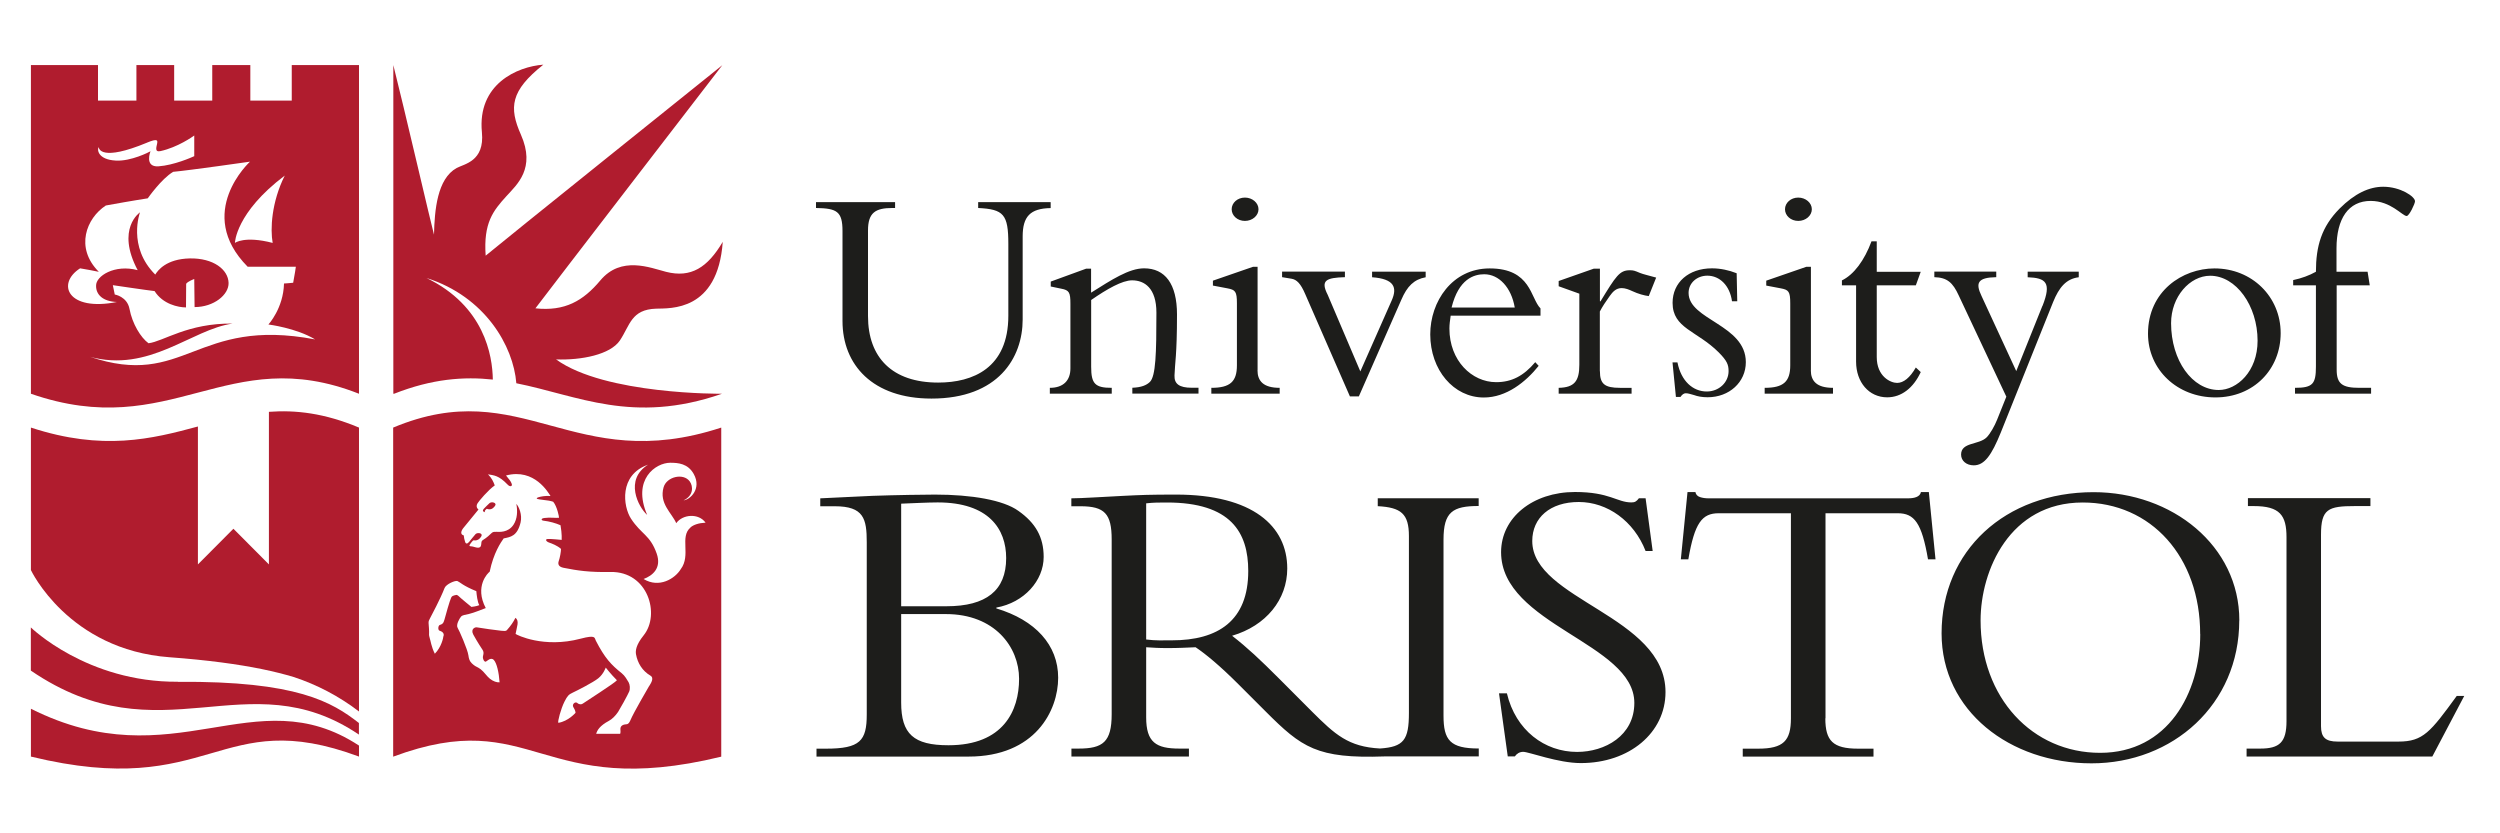
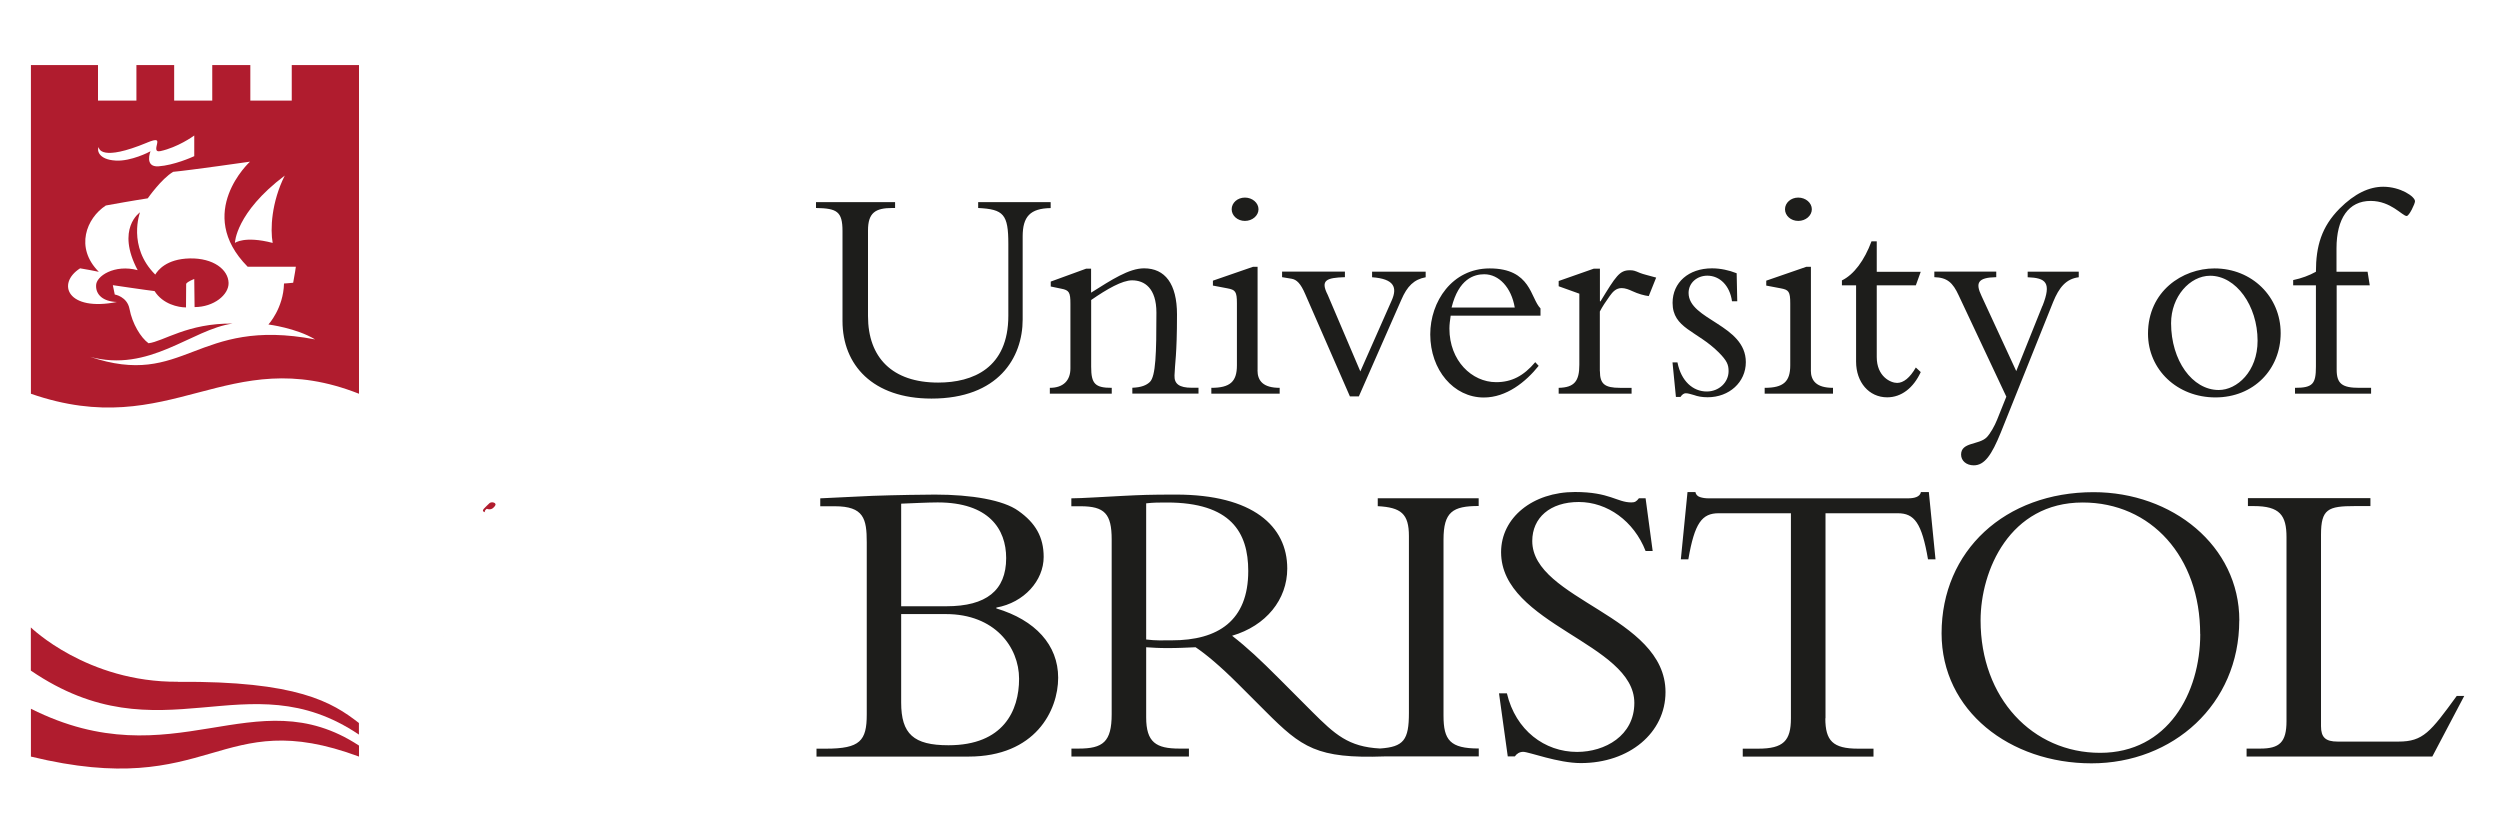
<svg xmlns="http://www.w3.org/2000/svg" id="Layer_2" data-name="Layer 2" viewBox="0 0 300 100">
  <defs>
    <style>
      .cls-1 {
        fill: #b01c2e;
      }

      .cls-2 {
        fill: #1d1d1b;
      }
    </style>
  </defs>
  <path class="cls-2" d="M108.14,60.44c1.25-.05,3.29-.15,4.38-.15,6.13,0,8.22,3.19,8.22,6.68,0,3.89-2.39,5.78-7.17,5.78h-5.43v-12.31h0ZM104.01,85.75c0,3.14-.8,4.09-4.88,4.09h-1.15v.95h18.24c8.02,0,10.76-5.53,10.76-9.46s-2.74-6.92-7.42-8.32v-.1c3.34-.6,5.68-3.24,5.68-6.08,0-2.39-.99-4.09-3.04-5.53-1.8-1.3-5.63-1.95-10.01-1.95-.95,0-4.73.05-7.48.15-1.44.05-4.88.25-6.28.3v.95h1.74c3.49,0,3.84,1.5,3.84,4.33v20.67h0ZM108.14,73.69h5.38c5.83,0,8.77,3.94,8.77,7.77s-1.89,7.97-8.47,7.97c-4.19,0-5.68-1.35-5.68-5.13v-10.61h0ZM177.44,60.74v-.95h-12.11v.95c2.79.15,3.74.9,3.74,3.59v21.22c0,3.24-.62,4.08-3.47,4.27-3.8-.2-5.41-1.69-8.14-4.41l-3.93-3.94c-2.34-2.34-3.83-3.74-5.68-5.18,4.08-1.2,6.62-4.34,6.62-8.07,0-5.08-4.13-8.87-13.35-8.87-3.24,0-4.24.05-6.28.15-2.04.1-5.08.3-6.28.3v.95h1.1c2.89,0,3.74.9,3.74,3.98v20.97c0,3.34-1.05,4.13-3.98,4.13h-.85v.95h14.1v-.95h-1.15c-2.79,0-3.98-.75-3.98-3.74v-8.42c.8.05,1.44.1,2.54.1,1.35,0,2.14-.05,3.39-.1,1.2.8,2.94,2.24,5.13,4.43l3.29,3.29c4.31,4.31,6.14,5.67,14.26,5.38h11.3v-.95c-3.44,0-4.23-1-4.23-3.94v-21.12c0-3.34,1.1-4.04,4.23-4.04h0ZM140.63,76.84c-1.15,0-1.89.05-3.09-.1v-16.34c.9-.1,1.54-.1,2.49-.1,7.68,0,9.76,3.59,9.76,8.22,0,5.98-3.63,8.32-9.17,8.32h0ZM180.83,83.21c1.05,4.43,4.53,7.02,8.42,7.02,3.34,0,6.87-1.94,6.87-5.88,0-7.18-15.99-9.37-15.99-18.09,0-4.14,3.79-7.22,8.87-7.22,4.18,0,5.03,1.25,6.77,1.25.4,0,.6-.1.9-.5h.8l.85,6.33h-.85c-1.4-3.59-4.58-5.88-8.02-5.88s-5.58,1.89-5.58,4.68c0,7.07,15.99,8.97,15.99,18.13,0,4.88-4.34,8.52-10.16,8.52-2.74,0-6.23-1.35-6.92-1.35-.45,0-.8.25-1,.55h-.85l-1.05-7.57h.95,0ZM219.04,86.2c0,2.69.9,3.64,3.93,3.64h1.85v.95h-15.69v-.95h1.85c3.04,0,3.93-.95,3.93-3.64v-24.61h-8.67c-1.99,0-2.89,1.14-3.64,5.53h-.9l.8-8.07h.95c.05.3.25.5.55.6.3.1.65.15,1,.15h23.96c.7,0,1.44-.15,1.55-.75h.95l.8,8.07h-.9c-.75-4.38-1.64-5.53-3.63-5.53h-8.67v24.61h0ZM264.03,76.09c0,7.07-3.89,14.25-12.01,14.25s-14.35-6.57-14.35-15.89c0-5.98,3.48-14.15,12.25-14.15,8.22,0,14.1,6.53,14.1,15.79h0ZM268.72,74.45c0-8.97-8.07-15.39-17.49-15.39-10.61,0-18.24,7.02-18.24,16.94,0,9.32,8.22,15.6,17.99,15.6s17.73-7.07,17.73-17.14ZM291.86,90.78h-22.27v-.95h1.65c2.29,0,3.14-.75,3.14-3.29v-22.07c0-2.64-.8-3.74-3.93-3.74h-.7v-.95h14.7v.95h-1.85c-3.24,0-4.08.35-4.08,3.44v22.97c0,1.35.55,1.85,1.99,1.85h7.32c2.94,0,3.83-1.15,6.98-5.48h.9l-3.83,7.27h0Z" />
-   <path class="cls-1" d="M59.14,45.55c-.04-2.9-1.02-8.83-7.96-12.19,7.05,2.24,10.43,8.19,10.78,12.63,7.4,1.48,13.96,4.96,24.62,1.28l.04-.02s-14.02.13-19.89-4.12c3.03.11,6.51-.57,7.66-2.28,1.22-1.83,1.35-3.71,4.34-3.81,1.68-.06,7.4.37,8-8.02-1.83,3.09-3.81,4.36-6.8,3.6-1.91-.49-5.39-1.95-7.89,1.03-2.06,2.46-4.26,3.73-7.79,3.35,1.42-1.9,22.43-29.18,22.43-29.18,0,0-26.92,21.6-28.4,22.86-.28-3.94.9-5.39,2.48-7.13,1.29-1.42,3.54-3.34,1.75-7.39-1.45-3.27-1.26-5.26,2.69-8.4-3.14.23-7.94,2.34-7.37,8.12.34,3.49-2.13,3.79-3.03,4.28-2.34,1.29-2.65,5.07-2.72,8-.27-.95-3.68-15.61-4.88-20.35v39.44h.09c4.57-1.8,8.37-2.08,11.87-1.7h0ZM86.55,51.31c-17.77,5.83-23.83-6.51-39.37,0,0,0,0,39.49,0,39.49,16.91-6.28,17.55,5.31,39.37,0v-39.49ZM54.31,71.53c-.09.04-.14.13-.17.19-.17.34-.67,2.12-.8,2.62-.13.49-.28.57-.55.65-.23.07-.26.62-.05.69.65.2.51.61.46.71,0,.12-.22,1.25-1.02,2.06-.42-.82-.52-1.64-.6-1.83-.07-.19-.11-.44-.09-.63.02-.19-.04-1.01-.06-1.22s.07-.39.16-.55c.16-.3,1.27-2.38,1.76-3.66.19-.47,1.29-.94,1.55-.83.3.13.66.56,2.26,1.21.04.44.13,1.31.36,1.68-.36.15-.95.21-.95.21,0,0-1.32-1.07-1.57-1.33-.04-.04-.17-.12-.24-.11-.14.02-.31.07-.45.13h0ZM69.29,84.36c-.27-.22-.7.16-.48.51.27.42.25.67.25.67,0,0-.86,1.01-2.06,1.2-.11-.11.3-1.68.74-2.55.36-.71.51-.85,1-1.08.49-.23,2.43-1.21,3.06-1.72.63-.51.89-1.28.89-1.28,0,0,.58.76,1.34,1.52-.17.28-3.91,2.66-4.09,2.8-.17.14-.45.11-.66-.06h0ZM77.88,82.35c-.14.26-1.82,3.1-2.25,4.12-.23.54-.49.43-.63.46s-.6.11-.55.62c.04.36-.03.51-.03.51h-2.88c.12-.42.41-.96,1.53-1.56.36-.19.78-.59,1.1-1.07.17-.25,1.16-2.03,1.33-2.44.14-.33.09-.84-.07-1.12-.17-.28-.44-.78-.82-1.08-1.28-1.02-2.04-1.83-3.11-3.91-.18-.34.04-.73-1.82-.24-4.44,1.18-7.67-.45-7.81-.57.14-.85.49-1.56-.02-1.93-.27.54-.54.93-1.01,1.46-.15.17-.34.11-.69.09-.34-.03-2.57-.33-2.94-.41-.15-.04-.79.16-.41.88.06.12.57,1.02,1.1,1.81.28.43-.02.7.06,1.03.07.32.23.43.34.4.11-.03.59-.6.96-.2.36.38.61,1.52.69,2.68-.32.03-.76-.11-1.16-.43-.37-.29-.71-.84-1.11-1.14-.4-.3-.58-.29-.87-.54-.26-.23-.51-.4-.6-1.12-.09-.71-1.12-3.04-1.29-3.3-.23-.37.21-1.12.4-1.35.17-.2.52-.22.94-.32.62-.14,1.68-.59,2.03-.71-1.38-2.62.27-4.23.47-4.36.47-2.27,1.34-3.52,1.68-4,.82-.17,1.63-.26,2.03-1.91.22-.93-.2-1.91-.51-2.23.17.86.12,1.8-.34,2.5-.66.99-1.76.85-1.99.85s-.45-.04-.63.14c-.15.16-.66.62-1,.81-.26.15-.22.28-.25.52-.03.23-.06.39-.31.43-.27.04-.68-.16-.89-.16-.41,0-.16-.22.07-.54.22-.3.28-.13.49-.17.26-.06.41-.14.62-.44.3-.46-.44-.54-.66-.32-.24.25-.56.69-.76.92s-.38.32-.49.04c-.08-.21-.16-.6-.17-.8-.63-.17-.07-.86-.07-.86l1.84-2.25s-.41-.26-.11-.75c.16-.26,1.27-1.59,2.06-2.14-.16-.44-.36-.88-.81-1.33.7.13,1.27.1,2.36,1.24.28.3.59.21.49-.09-.11-.32-.3-.54-.69-1.01,3.44-.91,5.1,2.11,5.34,2.46-.64-.04-1.16.06-1.47.16-.27.09-.25.2.15.25,1.14.13,1.31.18,1.64.28.47.54.73,1.87.7,1.93-.48.03-1.08-.07-1.75.02-.51.07-.34.3-.13.32.76.09,1.49.3,2.06.55.19,1.05.14,1.76.14,1.76,0,0-1.33-.14-1.68-.11s-.18.31.17.43c.32.11.99.36,1.43.76,0,.31-.13,1.07-.27,1.45-.13.37-.03.7.58.82,1.66.33,3.08.55,5.63.5,4.49-.09,6,5.09,3.98,7.6-.95,1.18-.99,1.87-.92,2.28.19,1.05.76,1.99,1.73,2.56.51.3,0,.99-.15,1.25h0ZM82.87,63.29c-1.35,1.14.08,3.33-1.18,5.01-.69,1.14-2.6,2.32-4.46,1.18,1.08-.4,2.19-1.31,1.57-3.06-.79-2.24-1.84-2.28-3.08-4.18-.95-1.46-1.47-5.25,2.05-6.48-2.88,1.8-1.17,5.09-.11,6.03-1.84-4.28,1.04-6.26,2.77-6.26.95,0,2.12.09,2.82,1.35.99,1.79-.46,3.1-1.22,3.16,1.22-.57,1.16-1.69.74-2.27-.76-1.05-2.78-.57-3.14.71-.55,1.95.97,3.05,1.52,4.3.77-1.08,2.69-1.22,3.52-.06-.82.04-1.43.25-1.79.55h0Z" />
-   <path class="cls-1" d="M53.2,76.41v-.02s.01-.02,0,.02Z" />
+   <path class="cls-1" d="M53.2,76.41v-.02s.01-.02,0,.02" />
  <path class="cls-2" d="M126.08,24.27v.7c-2.47.04-3.36,1.03-3.36,3.4v9.97c0,4.58-2.92,9.49-10.94,9.49-7.05,0-10.68-4.03-10.68-9.31v-10.79c0-2.36-.67-2.73-3.18-2.77v-.7h9.49v.7h-.33c-2.03,0-2.92.56-2.92,2.7v10.27c0,4.99,2.92,7.98,8.42,7.98,4.17,0,8.42-1.74,8.42-8.02v-8.61c0-3.55-.55-4.17-3.62-4.32v-.7h8.68ZM130.94,44.03c0,2.03.48,2.51,2.47,2.51v.7h-7.43v-.7c1.63,0,2.47-.89,2.47-2.33v-7.76c0-1.37-.15-1.63-1.11-1.81l-1.25-.26v-.59l4.25-1.55h.59v2.88c2.47-1.55,4.55-2.92,6.36-2.92,2.51,0,3.95,1.85,3.95,5.54,0,4.91-.26,5.87-.3,7.31-.04,1,.55,1.48,2.07,1.48h.81v.7h-7.94v-.7c1.07-.04,1.7-.3,2.11-.7.7-.7.78-3.4.78-8.31,0-2.96-1.44-3.88-2.92-3.88-1.18,0-2.99,1.03-4.91,2.36v8.02h0ZM150.9,44.43c0,1.29.7,2.11,2.66,2.11v.7h-8.2v-.7c2.25,0,3.07-.74,3.07-2.7v-7.43c0-1.44-.19-1.63-1.14-1.81l-1.74-.33v-.59l4.8-1.66h.56v12.41ZM149.39,23.71c.89,0,1.63.63,1.63,1.4s-.74,1.4-1.63,1.4-1.59-.63-1.59-1.4.7-1.4,1.59-1.4ZM161.99,47.57l-5.36-12.27c-.55-1.29-1.03-1.74-1.63-1.85l-1.15-.19v-.67h7.54v.67c-2.25.07-2.96.37-2.07,2.11l3.92,9.2,3.77-8.53c.67-1.52.33-2.58-2.36-2.77v-.67h6.43v.67c-1.4.26-2.22,1.07-2.92,2.7l-5.1,11.6s-1.07,0-1.07,0ZM174.19,36.9c.85-3.44,2.7-3.99,3.92-3.99,1.77,0,3.25,1.59,3.66,3.99h-7.58,0ZM184.86,37.86v-.85c-1.22-1.22-1.11-4.8-6.1-4.8-4.51,0-7.13,3.99-7.13,7.91,0,4.28,2.81,7.58,6.43,7.58,2.7,0,5.02-1.85,6.58-3.8l-.41-.44c-1.4,1.66-2.84,2.4-4.69,2.4-2.92,0-5.61-2.58-5.61-6.43,0-.48.07-1,.15-1.55h10.79,0ZM191.99,44.54c0,1.52.55,2,2.4,2h1.4v.7h-8.75v-.7c1.89-.04,2.48-.81,2.48-2.77v-8.53l-2.48-.89v-.63l4.21-1.48h.74v3.92h.07c1.85-3.03,2.29-3.73,3.51-3.73.45,0,.56.04,1.25.33.37.15,1.03.3,1.92.55l-.89,2.22c-.55-.07-1.25-.26-1.96-.59-.41-.19-.85-.37-1.29-.37-.67,0-1.07.44-1.44.96-.48.67-.89,1.29-1.18,1.85v7.17h0ZM201.3,43.51c.44,2.22,1.85,3.47,3.51,3.47,1.48,0,2.62-1.11,2.62-2.44,0-.78-.19-1.25-1.18-2.25-2.62-2.62-5.54-2.88-5.54-5.95,0-2.44,1.92-4.14,4.73-4.14,1,0,2.03.22,2.96.59l.07,3.36h-.63c-.26-1.89-1.48-3.07-2.96-3.07-1.22,0-2.25.85-2.25,2.07,0,3.25,6.87,3.8,6.87,8.31,0,2.4-1.99,4.21-4.58,4.21-.7,0-1.22-.11-1.63-.26-.41-.11-.7-.22-1-.22-.22,0-.44.15-.63.44h-.55l-.41-4.14h.59,0ZM217.3,44.43c0,1.29.7,2.11,2.66,2.11v.7h-8.2v-.7c2.25,0,3.07-.74,3.07-2.7v-7.43c0-1.44-.19-1.63-1.14-1.81l-1.74-.33v-.59l4.8-1.66h.56v12.41h0ZM215.79,23.71c.89,0,1.63.63,1.63,1.4s-.74,1.4-1.63,1.4-1.59-.63-1.59-1.4.7-1.4,1.59-1.4ZM230.49,32.61l-.59,1.63h-4.69v8.61c0,2.33,1.66,3.1,2.44,3.1s1.55-.63,2.25-1.85l.59.55c-.89,1.92-2.33,3.03-4.03,3.03-2.18,0-3.73-1.81-3.73-4.28v-9.16h-1.7v-.59c1.44-.7,2.7-2.4,3.55-4.69h.63v3.66h5.29ZM245.1,36.71c1.11-2.81.41-3.36-1.78-3.44v-.67h6.13v.67c-1.52.19-2.36,1.22-3.07,2.96l-6.28,15.66c-1.11,2.73-1.96,3.95-3.25,3.95-.89,0-1.52-.55-1.52-1.29,0-1.52,2.14-1.14,3.07-2.07.41-.41.96-1.37,1.25-2.11l1.11-2.77-5.72-12.16c-.7-1.52-1.37-2.14-2.92-2.18v-.67h7.43v.67c-2.25.04-2.51.7-1.77,2.25l4.17,9.02,3.14-7.83h0ZM260.53,38.78c0-3.18,2.25-5.69,4.69-5.69,3.1,0,5.69,3.58,5.69,7.8,0,3.69-2.47,5.91-4.66,5.91-3.18,0-5.72-3.55-5.72-8.02ZM257.76,40.04c0,4.32,3.51,7.65,8.09,7.65s7.83-3.36,7.83-7.72-3.44-7.76-7.94-7.76c-3.84,0-7.98,2.73-7.98,7.83ZM284.39,34.24h-3.99v10.12c0,1.7.67,2.18,2.73,2.18h1.4v.7h-9.13v-.7c2.14,0,2.51-.48,2.51-2.55v-9.75h-2.73v-.63c1.03-.22,1.92-.55,2.73-1,0-3.07.67-5.39,2.84-7.58,1.81-1.81,3.55-2.62,5.24-2.62,2.07,0,3.81,1.18,3.81,1.74,0,.3-.7,1.77-1,1.77-.52,0-1.89-1.81-4.32-1.81-2.66,0-4.1,2.11-4.1,5.69v2.81h3.73l.26,1.63h0Z" />
  <path class="cls-1" d="M35.01,7.81v4.26h-4.97v-4.26h-4.57v4.26h-4.57v-4.26h-4.53v4.26h-4.61v-4.26H3.71v39.44c16.9,5.87,23.51-6.25,39.37,0V7.81h-8.08ZM34.17,21.07c-1.6,3.2-1.75,6.44-1.45,8.08-3.39-.88-4.53,0-4.53,0,0,0,.07-3.62,5.98-8.08ZM17.63,17.12c1.35-.56,1.29-.25,1.22.13s-.33,1.05.42.88c2.06-.46,3.87-1.74,4.04-1.87v2.48c-.3.14-2.44,1.09-4.3,1.22-1.72.11-.95-1.81-.95-1.81-.14.09-2.34,1.22-4.15,1.12-2.19-.11-2.28-1.35-2.06-1.62,0,.19.28,1.75,5.79-.53h0ZM10.7,42.79c7.24,2.02,12.27-3.28,17.22-3.96-5.39-.07-8.32,2.15-10.1,2.36-.92-.67-1.94-2.32-2.28-4.12-.28-1.49-1.77-1.73-1.77-1.73l-.23-1.12s4.25.63,5.01.71c.99,1.58,2.86,1.96,3.77,1.96,0,0,.02-2.68.02-2.84.21-.3.97-.57.97-.57l.04,3.37c2.32,0,4.12-1.49,4.08-2.9-.04-1.6-1.82-2.99-4.65-2.94-2.84.06-3.85,1.45-4.15,1.94-3.37-3.36-1.83-7.47-1.83-7.47,0,0-2.92,1.96-.28,6.94-2.76-.74-5.03.71-4.99,1.87-.02,1.07.82,1.89,2.5,1.95-5.94,1.18-7.28-2.21-4.42-4.04.89.15,1.64.29,2.25.42-2.9-2.9-1.49-6.44.84-7.96,3.35-.61,5.03-.86,5.03-.86,0,0,1.63-2.34,3.05-3.18,2.06-.19,9.22-1.22,9.22-1.22,0,0-6.7,6.12-.28,12.61,2.64,0,5.78,0,5.78,0,0,0-.13.97-.32,1.92-.57.06-.88.08-1.1.09-.07,2.97-1.87,4.92-1.87,4.92,0,0,3.35.42,5.6,1.79-14.4-2.74-15.58,5.98-27.09,2.06h0ZM58.22,61.46s-.19-.09.17-.39c.04-.04.11.04.32.05.28,0,.43-.09.66-.37.35-.43-.38-.59-.62-.38-.26.22-.45.45-.67.66,0,0-.37.34.14.44h0ZM43.08,89.47c-12.56-8.24-22.22,4.19-39.37-4.42v5.74c21.83,5.31,22.46-6.28,39.37,0v-1.32Z" />
  <path class="cls-1" d="M21.35,81.81c-10.91.08-17.65-6.52-17.65-6.52v5.18c15.65,10.68,25.9-1.4,39.37,7.68v-1.39c-3.24-2.52-7.41-5.05-21.73-4.94h0Z" />
-   <path class="cls-1" d="M31.42,80.29c1.46.3,2.72.62,3.82.95,2.83.93,5.48,2.33,7.84,4.14v-34.07c-4.14-1.74-7.61-2.13-10.81-1.89v18.31l-4.26-4.28-4.26,4.28v-16.55c-5.54,1.5-11.41,2.96-20.04.13,0,.36,0,9.3,0,17.1,0,0,4.49,9.56,16.63,10.46,4.62.34,8.23.84,11.08,1.42" />
</svg>